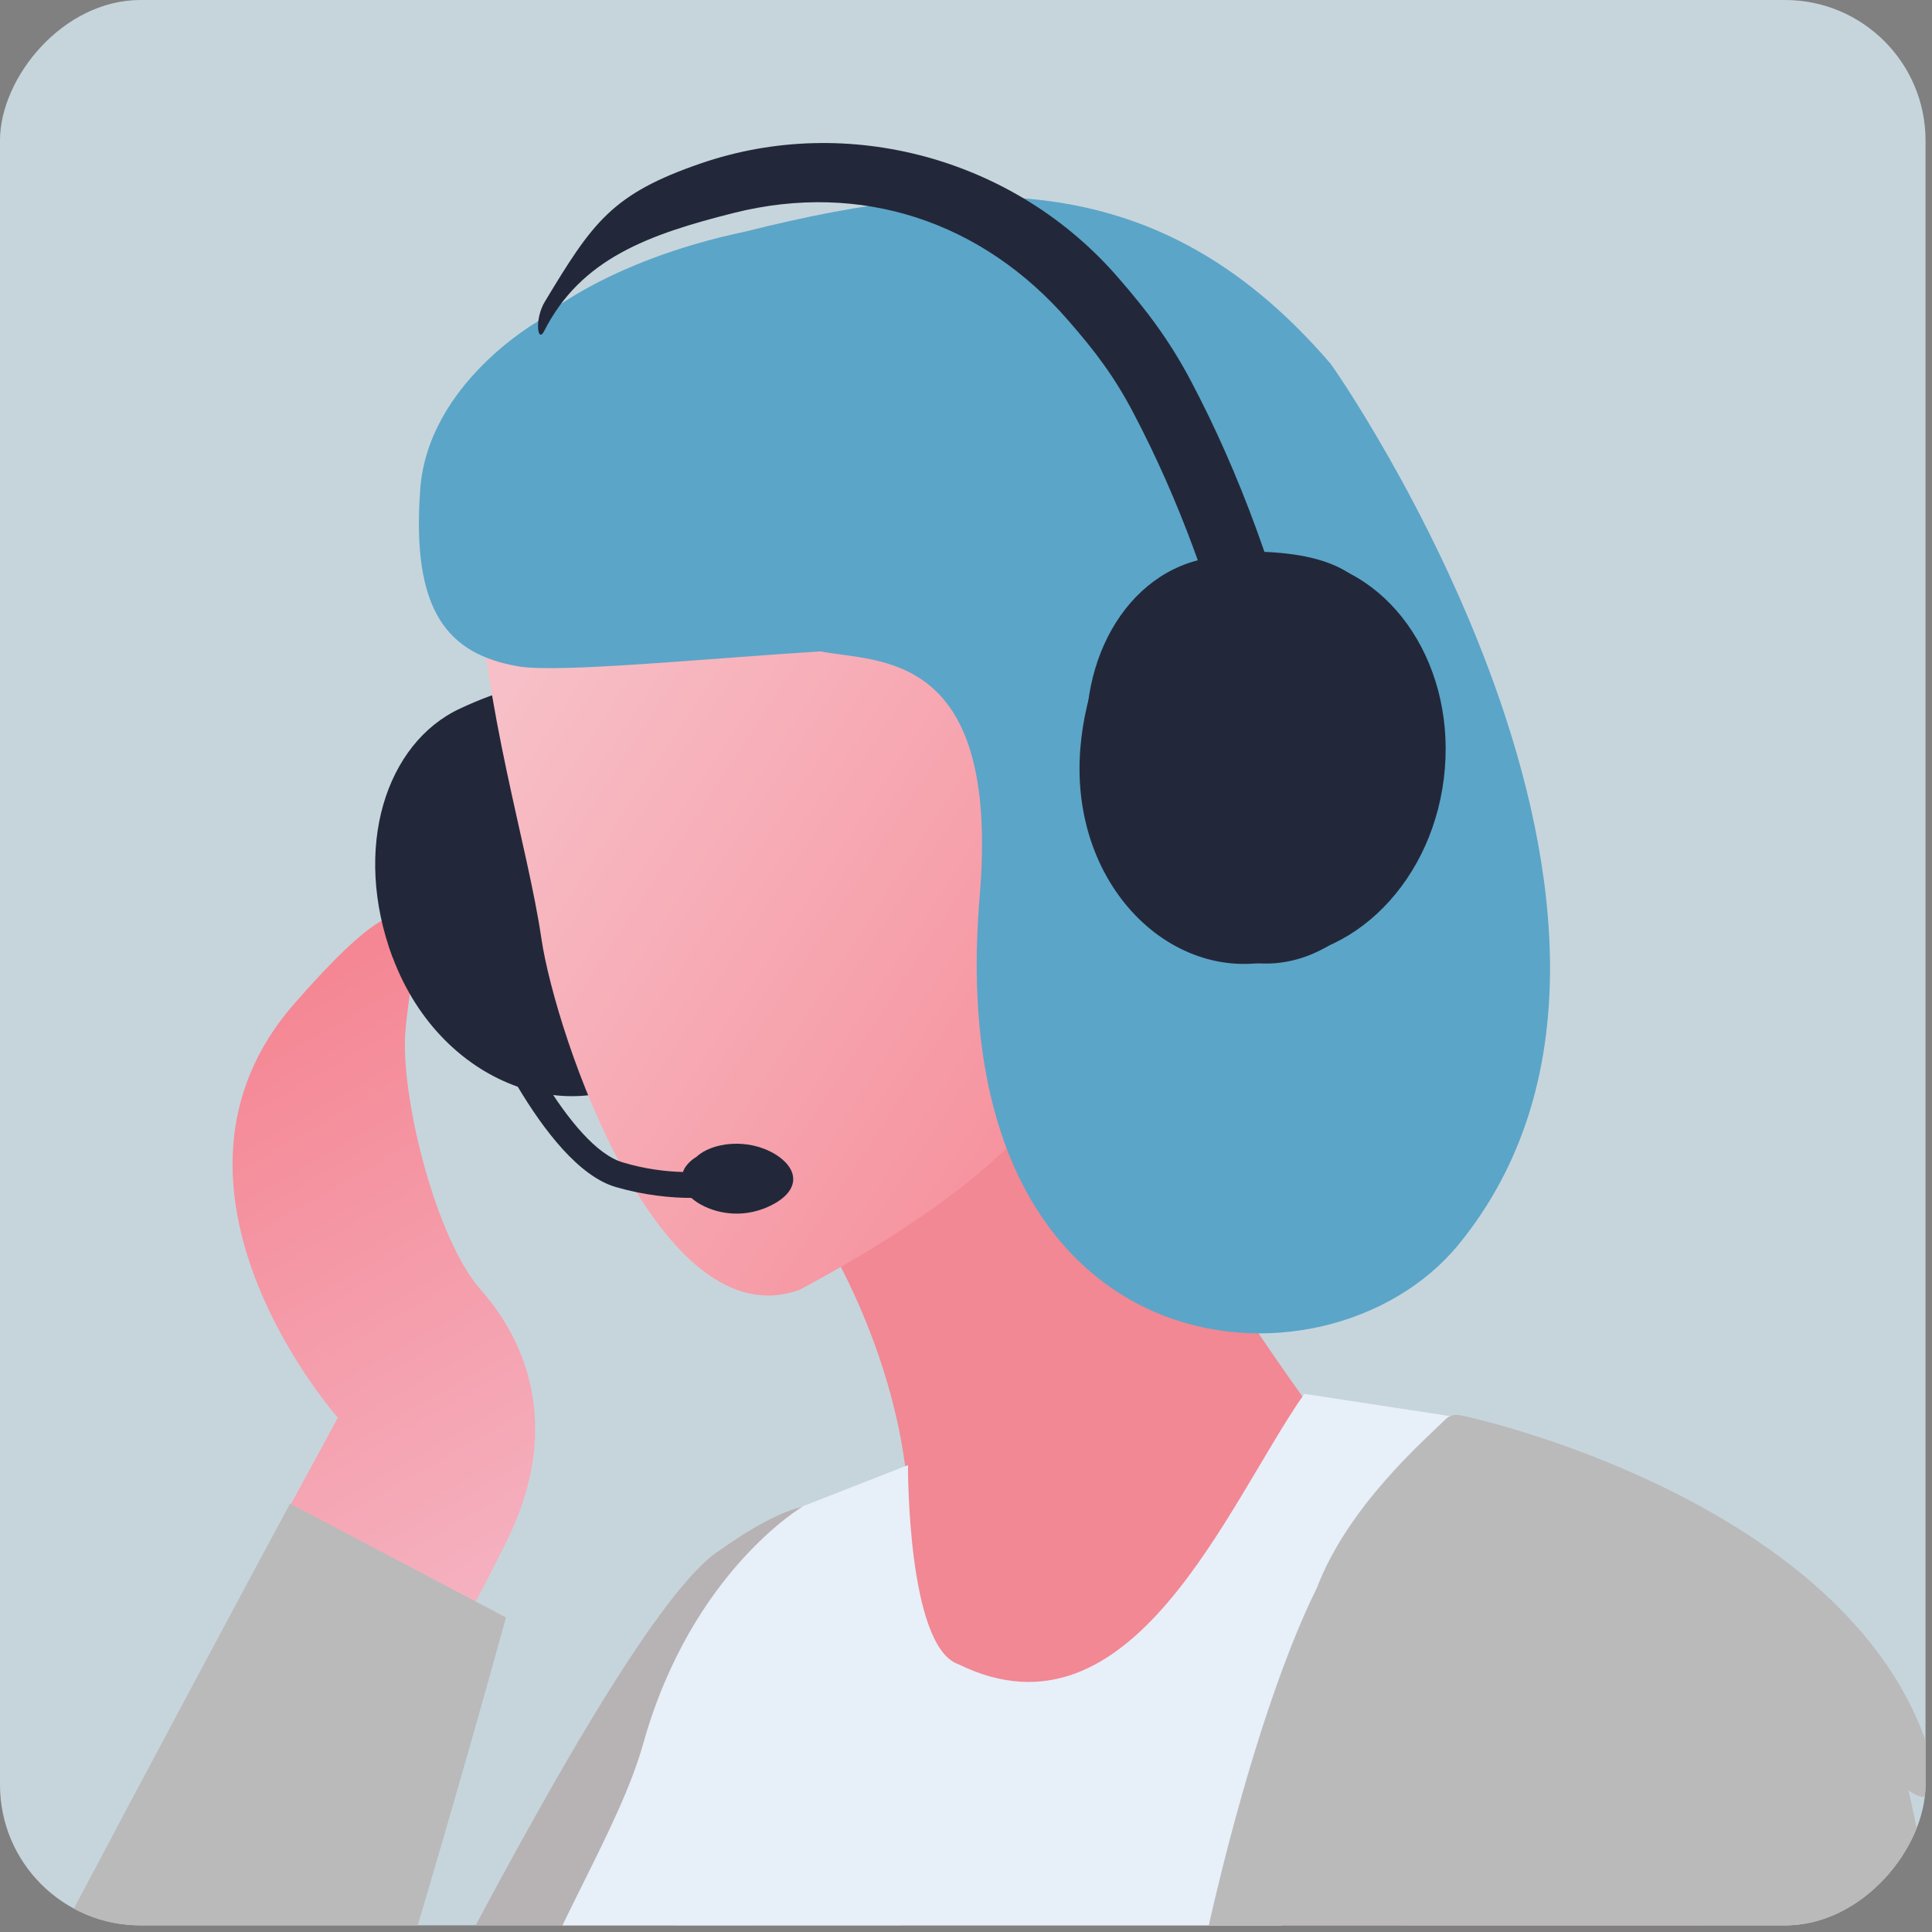
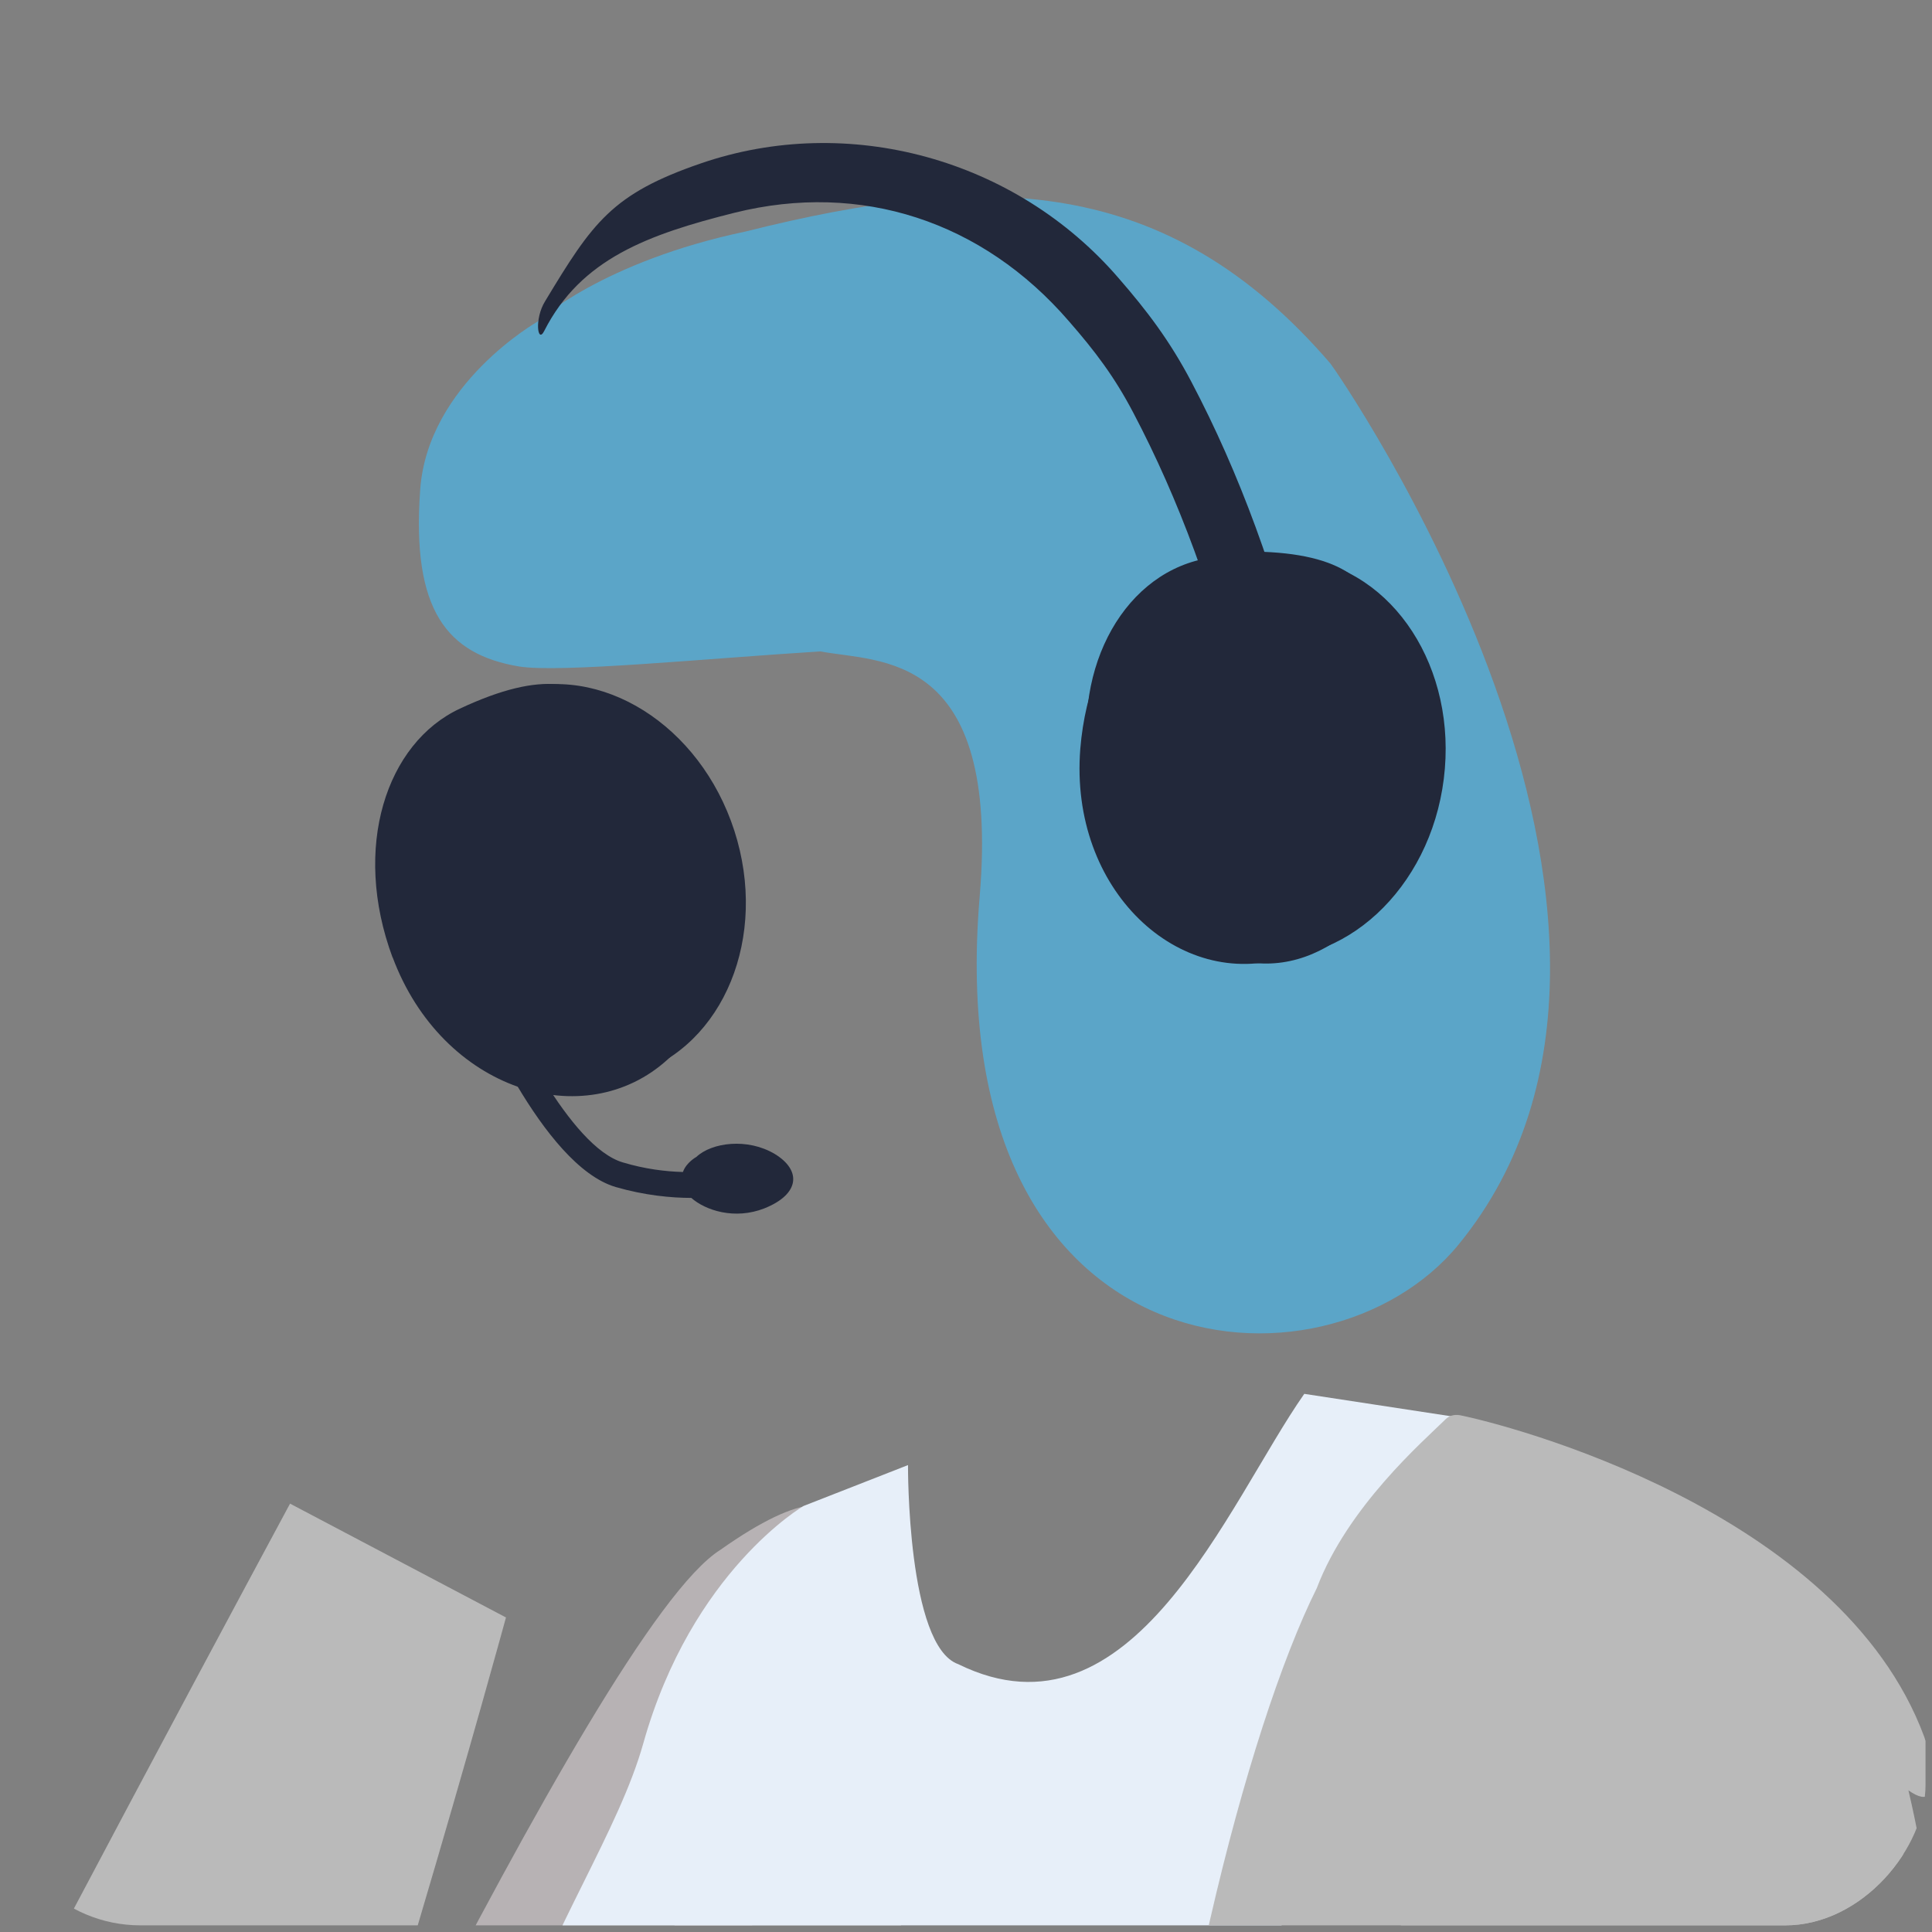
<svg xmlns="http://www.w3.org/2000/svg" width="55" height="55" viewBox="0 0 55 55" fill="none">
  <rect x="0" y="0" width="55" height="55" fill="#808080" stroke="none" />
  <g clip-path="url(#clip0_981_23656)">
-     <rect width="54.816" height="54.811" rx="4" transform="matrix(-1 0 0 1 54.816 0)" fill="#C6D5DC" />
-     <path fill-rule="evenodd" clip-rule="evenodd" d="M9.618 40.358C9.618 40.358 3.797 33.802 8.379 28.571C12.962 23.323 11.628 27.62 11.533 29.493C11.439 31.367 12.425 35.293 13.687 36.717C14.949 38.142 16.05 40.617 14.41 43.904C12.77 47.191 12.942 46.572 12.942 46.572L7.727 43.846L9.618 40.358Z" fill="url(#paint0_linear_981_23656)" />
    <path d="M8.257 42.805L14.404 46.046C14.404 46.046 10.35 60.912 6.365 71.929C3.775 79.102 -9.346 76.448 -4.712 67.384C0.424 57.336 8.257 42.805 8.257 42.805Z" fill="#BABABA" />
-     <path fill-rule="evenodd" clip-rule="evenodd" d="M30.16 28.036C29.922 28.678 34.275 35.922 37.367 40.156C42.625 43.141 39.52 39.085 41.602 42.547C46.014 45.366 49.476 58.116 49.476 58.116L12.378 65.883C12.378 65.883 13.329 57.141 18.42 50.837C23.511 44.533 22.749 45.199 25.842 42.44C25.533 38.514 23.487 35.255 23.487 35.255" fill="#F18894" />
    <path d="M2.987 75.23C6.373 69.55 16.887 46.393 20.51 44.119C29.938 37.472 19.109 58.468 16.811 68.566C16.719 68.966 6.836 88.227 5.621 88.686C4.625 89.05 3.819 86.721 2.302 86.128C0.995 85.618 -1.164 84.789 -1.383 83.301C-1.496 82.509 -1.022 81.879 -0.711 81.407C-0.387 80.912 2.998 75.243 2.998 75.243L2.987 75.23Z" fill="#B7B2B4" />
    <path d="M26.672 88.663C27.29 84.786 32.969 79.551 28.985 62.72C28.985 62.697 15.765 61.547 26.509 57.609C24.119 51.127 24.889 44.883 23.616 44.633C23.461 44.609 23.319 44.645 23.212 44.752C22.569 45.382 22.439 48.277 21.559 50.596C19.561 54.605 14.361 61.509 13.778 70.81C17.278 100.526 8.276 110.576 8.24 114.239C8.24 114.477 12.946 113.082 13.172 113.118C20.427 114.248 23.222 122.265 32.821 119.386C33.094 119.303 33.237 118.994 33.106 118.732C31.881 116.163 25.756 107.825 26.66 88.652L26.672 88.663Z" fill="#CFCCCD" />
    <path d="M41.661 40.358C41.661 40.358 35.31 54.108 34.62 65.229C33.918 76.35 35.203 102.637 35.203 102.637C27.567 104.361 22.123 100.928 14.768 100.21C14.768 100.21 19.847 86.579 15.577 70.094C10.665 60.769 16.933 54.544 18.313 49.631C19.693 44.719 22.877 42.871 22.877 42.871L25.849 41.708C25.849 41.708 25.818 46.865 27.281 47.376C32.241 49.814 34.941 42.809 37.13 39.68L41.649 40.37L41.661 40.358Z" fill="#E7EFF9" />
    <path d="M11.735 26.608C12.71 29.618 15.541 31.402 18.075 30.581C20.608 29.76 21.881 26.668 20.905 23.647C19.93 20.637 17.099 18.853 14.566 19.674C12.032 20.495 10.759 23.587 11.735 26.608Z" fill="#22283A" />
    <path d="M11.177 27.251C12.592 31.045 16.648 32.318 19.015 30.153C20.335 28.94 19.966 27.845 18.932 24.658C17.909 21.47 17.861 17.937 13.091 20.174C10.998 21.149 10.011 24.122 11.177 27.262V27.251Z" fill="#22283A" />
-     <path d="M12.317 26.477C13.305 29.534 15.921 31.425 18.169 30.7C20.417 29.974 21.44 26.906 20.453 23.849C19.466 20.792 16.849 18.901 14.601 19.626C12.353 20.352 11.33 23.421 12.317 26.477Z" fill="#22283A" />
-     <path fill-rule="evenodd" clip-rule="evenodd" d="M16.863 9.35C16.863 9.35 13.283 11.253 13.545 15.797C13.795 20.341 15.008 23.98 15.412 26.716C15.817 29.463 18.79 38.218 22.787 36.707C29.805 32.925 31.755 29.773 31.232 26.288C32.338 21.899 32.35 26.978 32.635 22.85C32.909 18.723 30.304 16.856 30.304 16.856C30.304 16.856 32.374 10.754 27.961 8.684C23.548 6.615 16.875 9.35 16.875 9.35H16.863Z" fill="url(#paint1_linear_981_23656)" />
    <path d="M45.372 85.878C45.991 82 58.313 67.799 54.329 50.968C55.535 51.816 54.794 49.49 54.783 49.454C52.392 42.972 42.827 40.537 41.554 40.287C41.4 40.263 41.257 40.299 41.15 40.406C40.508 41.036 38.367 42.892 37.486 45.211C35.488 49.22 33.062 58.723 32.479 68.025C31.825 78.408 31.515 106.217 31.48 109.88C31.48 110.118 31.646 110.297 31.872 110.332C39.128 111.462 41.923 119.479 51.522 116.601C51.795 116.517 51.938 116.208 51.807 115.946C50.582 113.377 44.456 105.039 45.36 85.866L45.372 85.878Z" fill="#BABABA" />
    <path d="M15.304 9.148C15.304 9.148 17.148 7.447 21.228 6.59C28.043 4.878 33.221 4.946 37.872 10.346C37.979 10.465 49.013 26.276 41.519 35.434C37.737 40.049 26.735 39.205 27.889 25.526C28.483 18.485 25.01 18.865 23.357 18.544C20.11 18.746 15.923 19.163 14.769 18.972C12.735 18.627 11.712 17.39 11.962 13.941C12.176 10.92 15.316 9.148 15.316 9.148H15.304Z" fill="#5BA5C8" />
    <path d="M36.524 26.644C38.903 26.144 40.33 23.326 39.7 20.364C39.069 17.402 36.631 15.404 34.252 15.915C31.873 16.415 30.446 19.234 31.076 22.195C31.707 25.157 34.145 27.155 36.524 26.644Z" fill="#22283A" />
    <path d="M36.916 26.68C39.2 26.192 40.567 23.504 39.961 20.649C39.354 17.807 37.023 15.892 34.727 16.367C32.444 16.855 31.076 19.543 31.682 22.398C32.289 25.241 34.62 27.155 36.916 26.68Z" fill="#22283A" />
    <path d="M41.102 22.172C41.495 19.032 39.675 16.225 37.034 15.892C34.394 15.559 31.932 17.831 31.539 20.971C31.147 24.111 32.967 26.918 35.607 27.251C38.248 27.584 40.71 25.312 41.102 22.172Z" fill="#22283A" />
    <path d="M30.754 21.315C30.433 25.347 33.572 28.226 36.629 27.25C38.342 26.715 38.461 25.561 38.877 22.231C39.294 18.913 40.745 15.689 35.487 15.701C33.18 15.701 31.027 17.973 30.754 21.315Z" fill="#22283A" />
    <path d="M32.121 21.101C31.717 24.289 33.299 27.108 35.642 27.405C37.985 27.703 40.209 25.359 40.614 22.172C41.018 18.984 39.436 16.165 37.093 15.868C34.75 15.57 32.526 17.913 32.121 21.101Z" fill="#22283A" />
    <path d="M34.419 21.399C34.24 22.85 34.954 24.146 36.024 24.277C37.095 24.408 38.118 23.337 38.296 21.886C38.474 20.435 37.761 19.139 36.69 19.008C35.62 18.877 34.597 19.948 34.419 21.399Z" fill="#22283A" />
    <path d="M36.391 20.721H36.427C36.926 20.602 37.248 20.102 37.129 19.602C36.356 16.403 35.285 13.465 33.917 10.872C33.299 9.695 32.645 8.838 31.848 7.922C28.91 4.509 24.14 3.212 19.953 4.651C17.42 5.52 16.873 6.329 15.517 8.577C15.208 9.076 15.303 9.802 15.493 9.421C16.54 7.363 18.455 6.673 20.917 6.055C24.509 5.163 27.97 6.293 30.432 9.147C31.17 9.992 31.729 10.729 32.264 11.752C33.56 14.214 34.583 16.998 35.321 20.055C35.44 20.542 35.916 20.84 36.415 20.733L36.391 20.721Z" fill="#22283A" />
    <path d="M22.059 32.853C21.286 32.389 20.263 32.52 19.823 32.936C19.823 32.936 19.537 33.091 19.442 33.364C18.955 33.352 18.36 33.281 17.73 33.091C16.231 32.651 14.53 29.142 13.995 27.834L13.329 28.107C13.543 28.619 15.434 33.174 17.527 33.792C18.348 34.03 19.109 34.102 19.68 34.102C20.084 34.459 20.917 34.732 21.762 34.399C22.773 33.995 22.82 33.317 22.059 32.853Z" fill="#22283A" />
    <path d="M54.09 61.483C54.09 61.483 29.933 90.255 17.908 85.557C5.882 80.859 21.821 73.246 21.821 73.246C21.821 73.246 46.977 45.259 50.474 48.126C53.971 50.992 56.671 55.738 54.09 61.483Z" fill="#BABABA" />
  </g>
  <defs>
    <linearGradient id="paint0_linear_981_23656" x1="5.424" y1="27.644" x2="15.611" y2="45.328" gradientUnits="userSpaceOnUse">
      <stop stop-color="#F5828F" />
      <stop offset="1" stop-color="#F5B3C2" />
    </linearGradient>
    <linearGradient id="paint1_linear_981_23656" x1="33.779" y1="28.838" x2="12.229" y2="14.702" gradientUnits="userSpaceOnUse">
      <stop stop-color="#F68F9B" />
      <stop offset="0.82" stop-color="#F7BFC7" />
    </linearGradient>
    <clipPath id="clip0_981_23656">
      <rect width="54.816" height="54.811" rx="4" transform="matrix(-1 0 0 1 54.816 0)" fill="white" />
    </clipPath>
  </defs>
</svg>